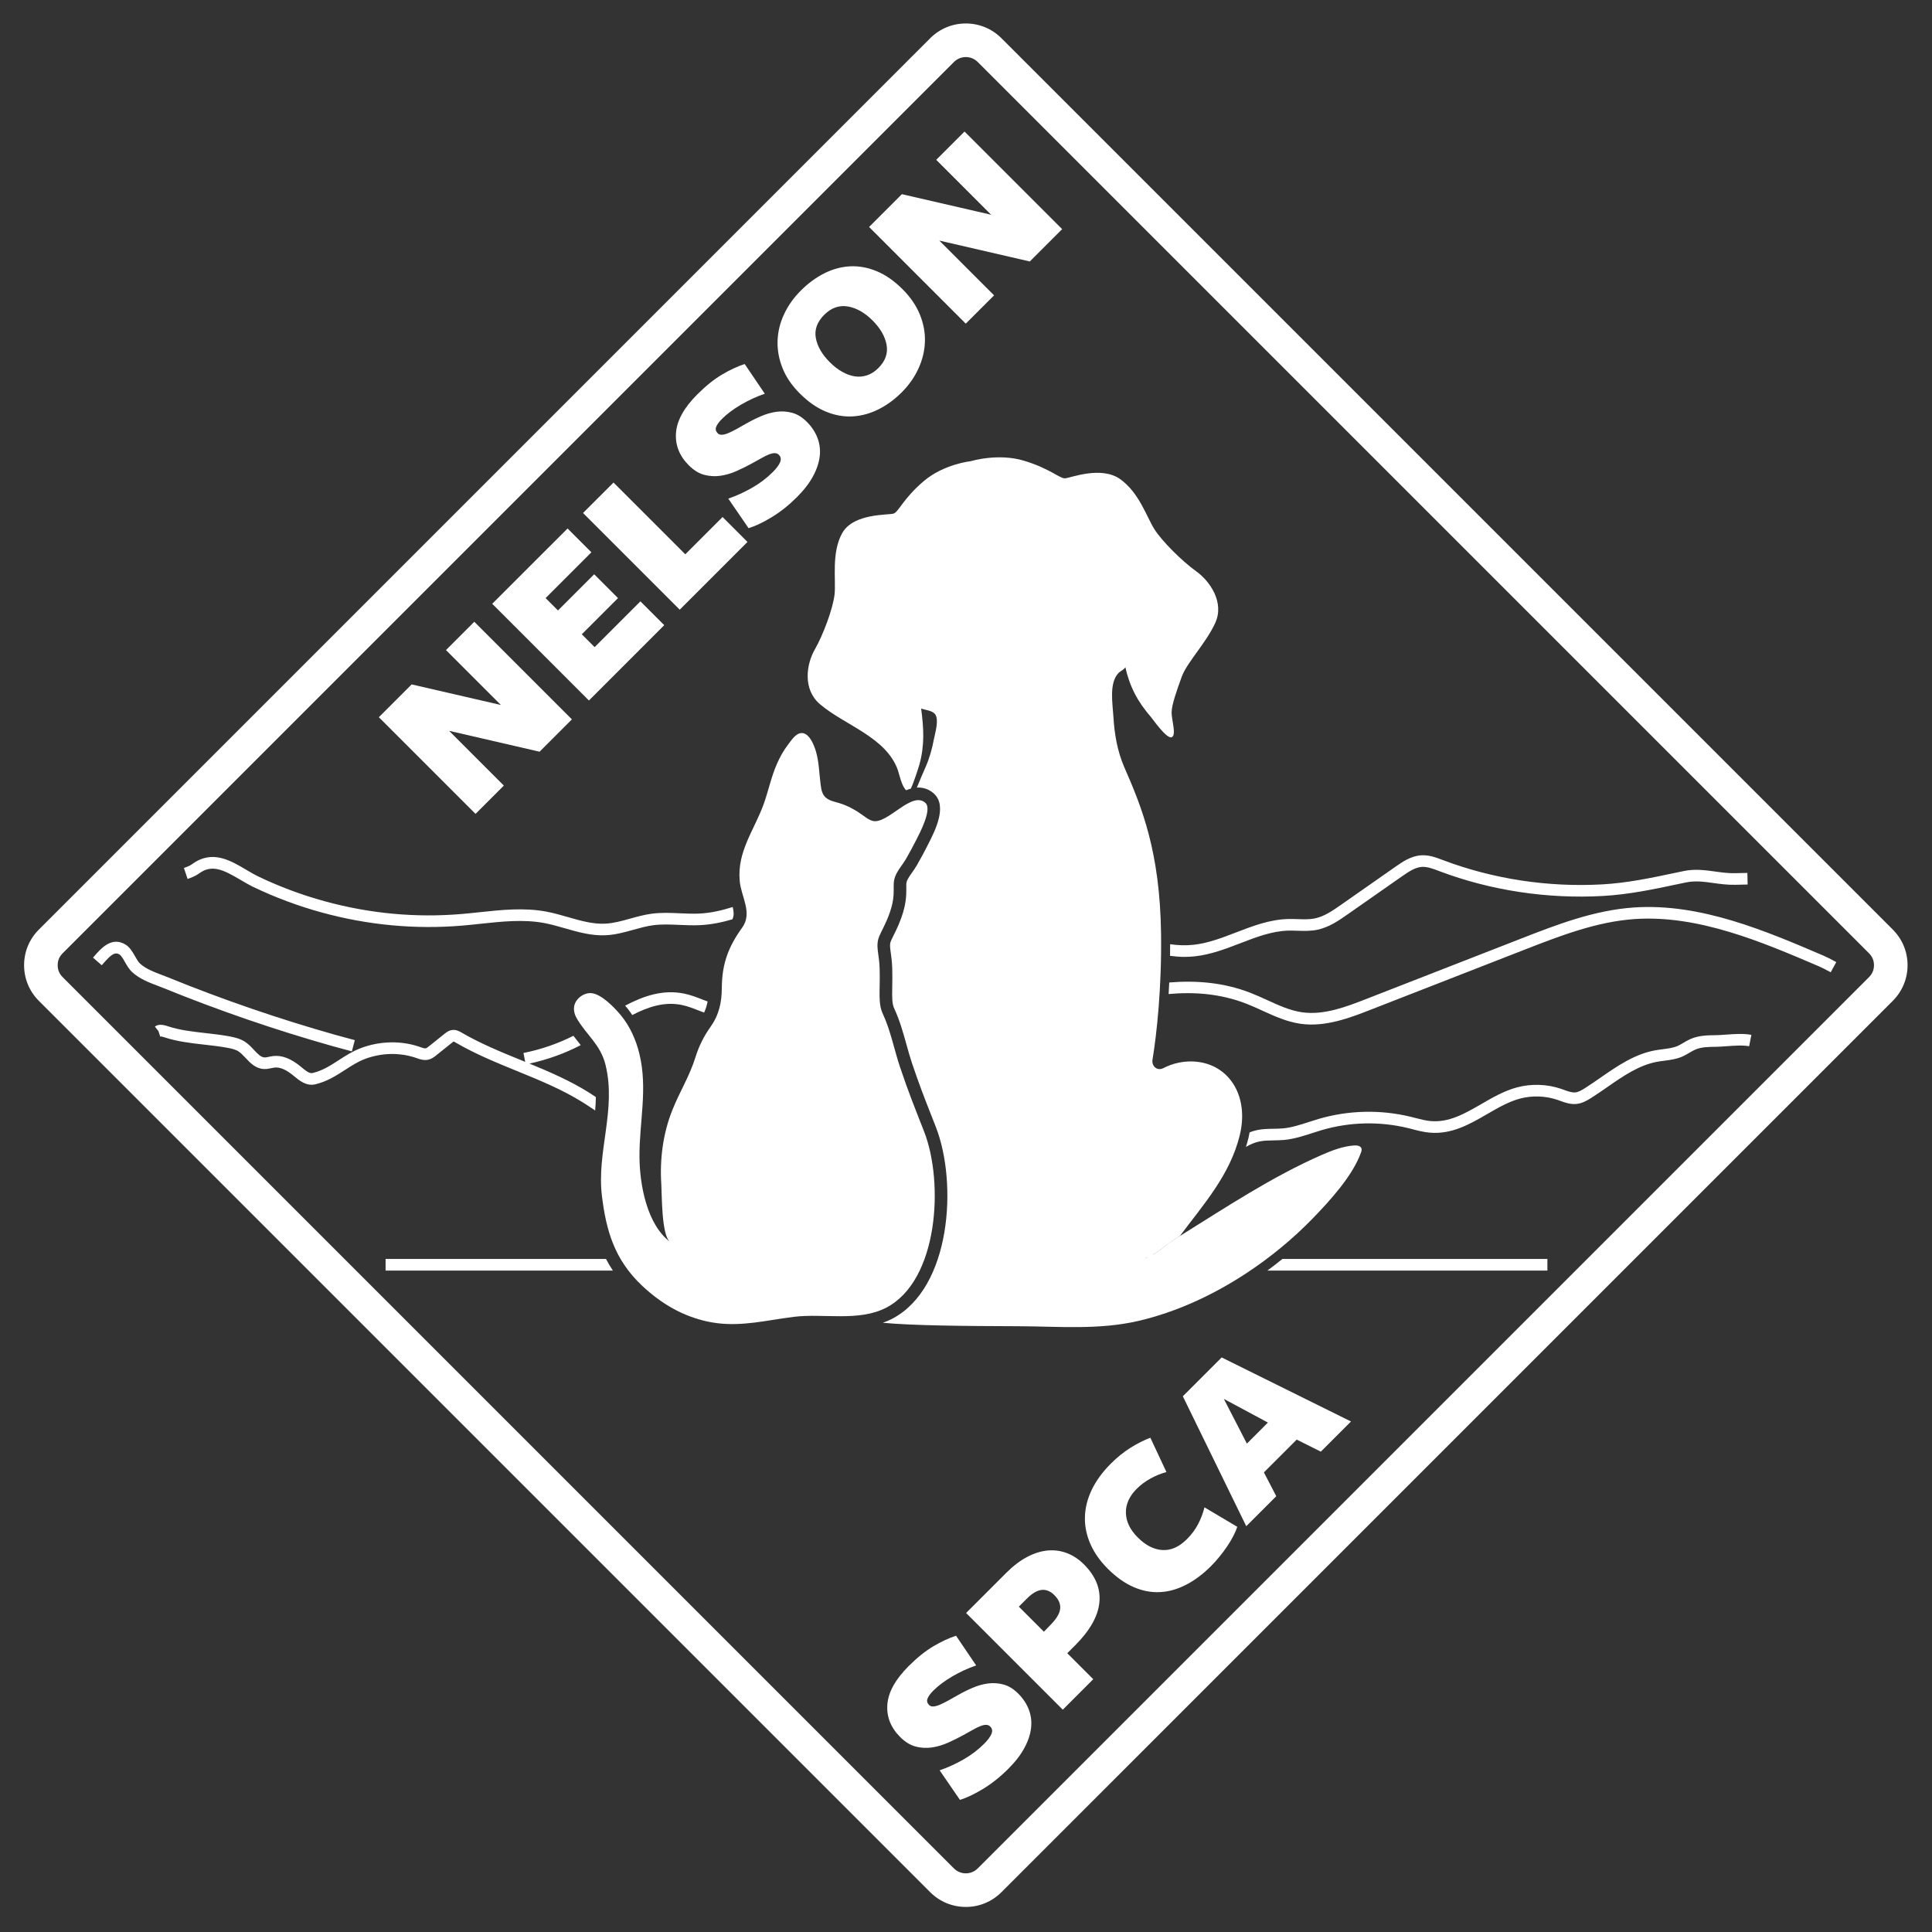
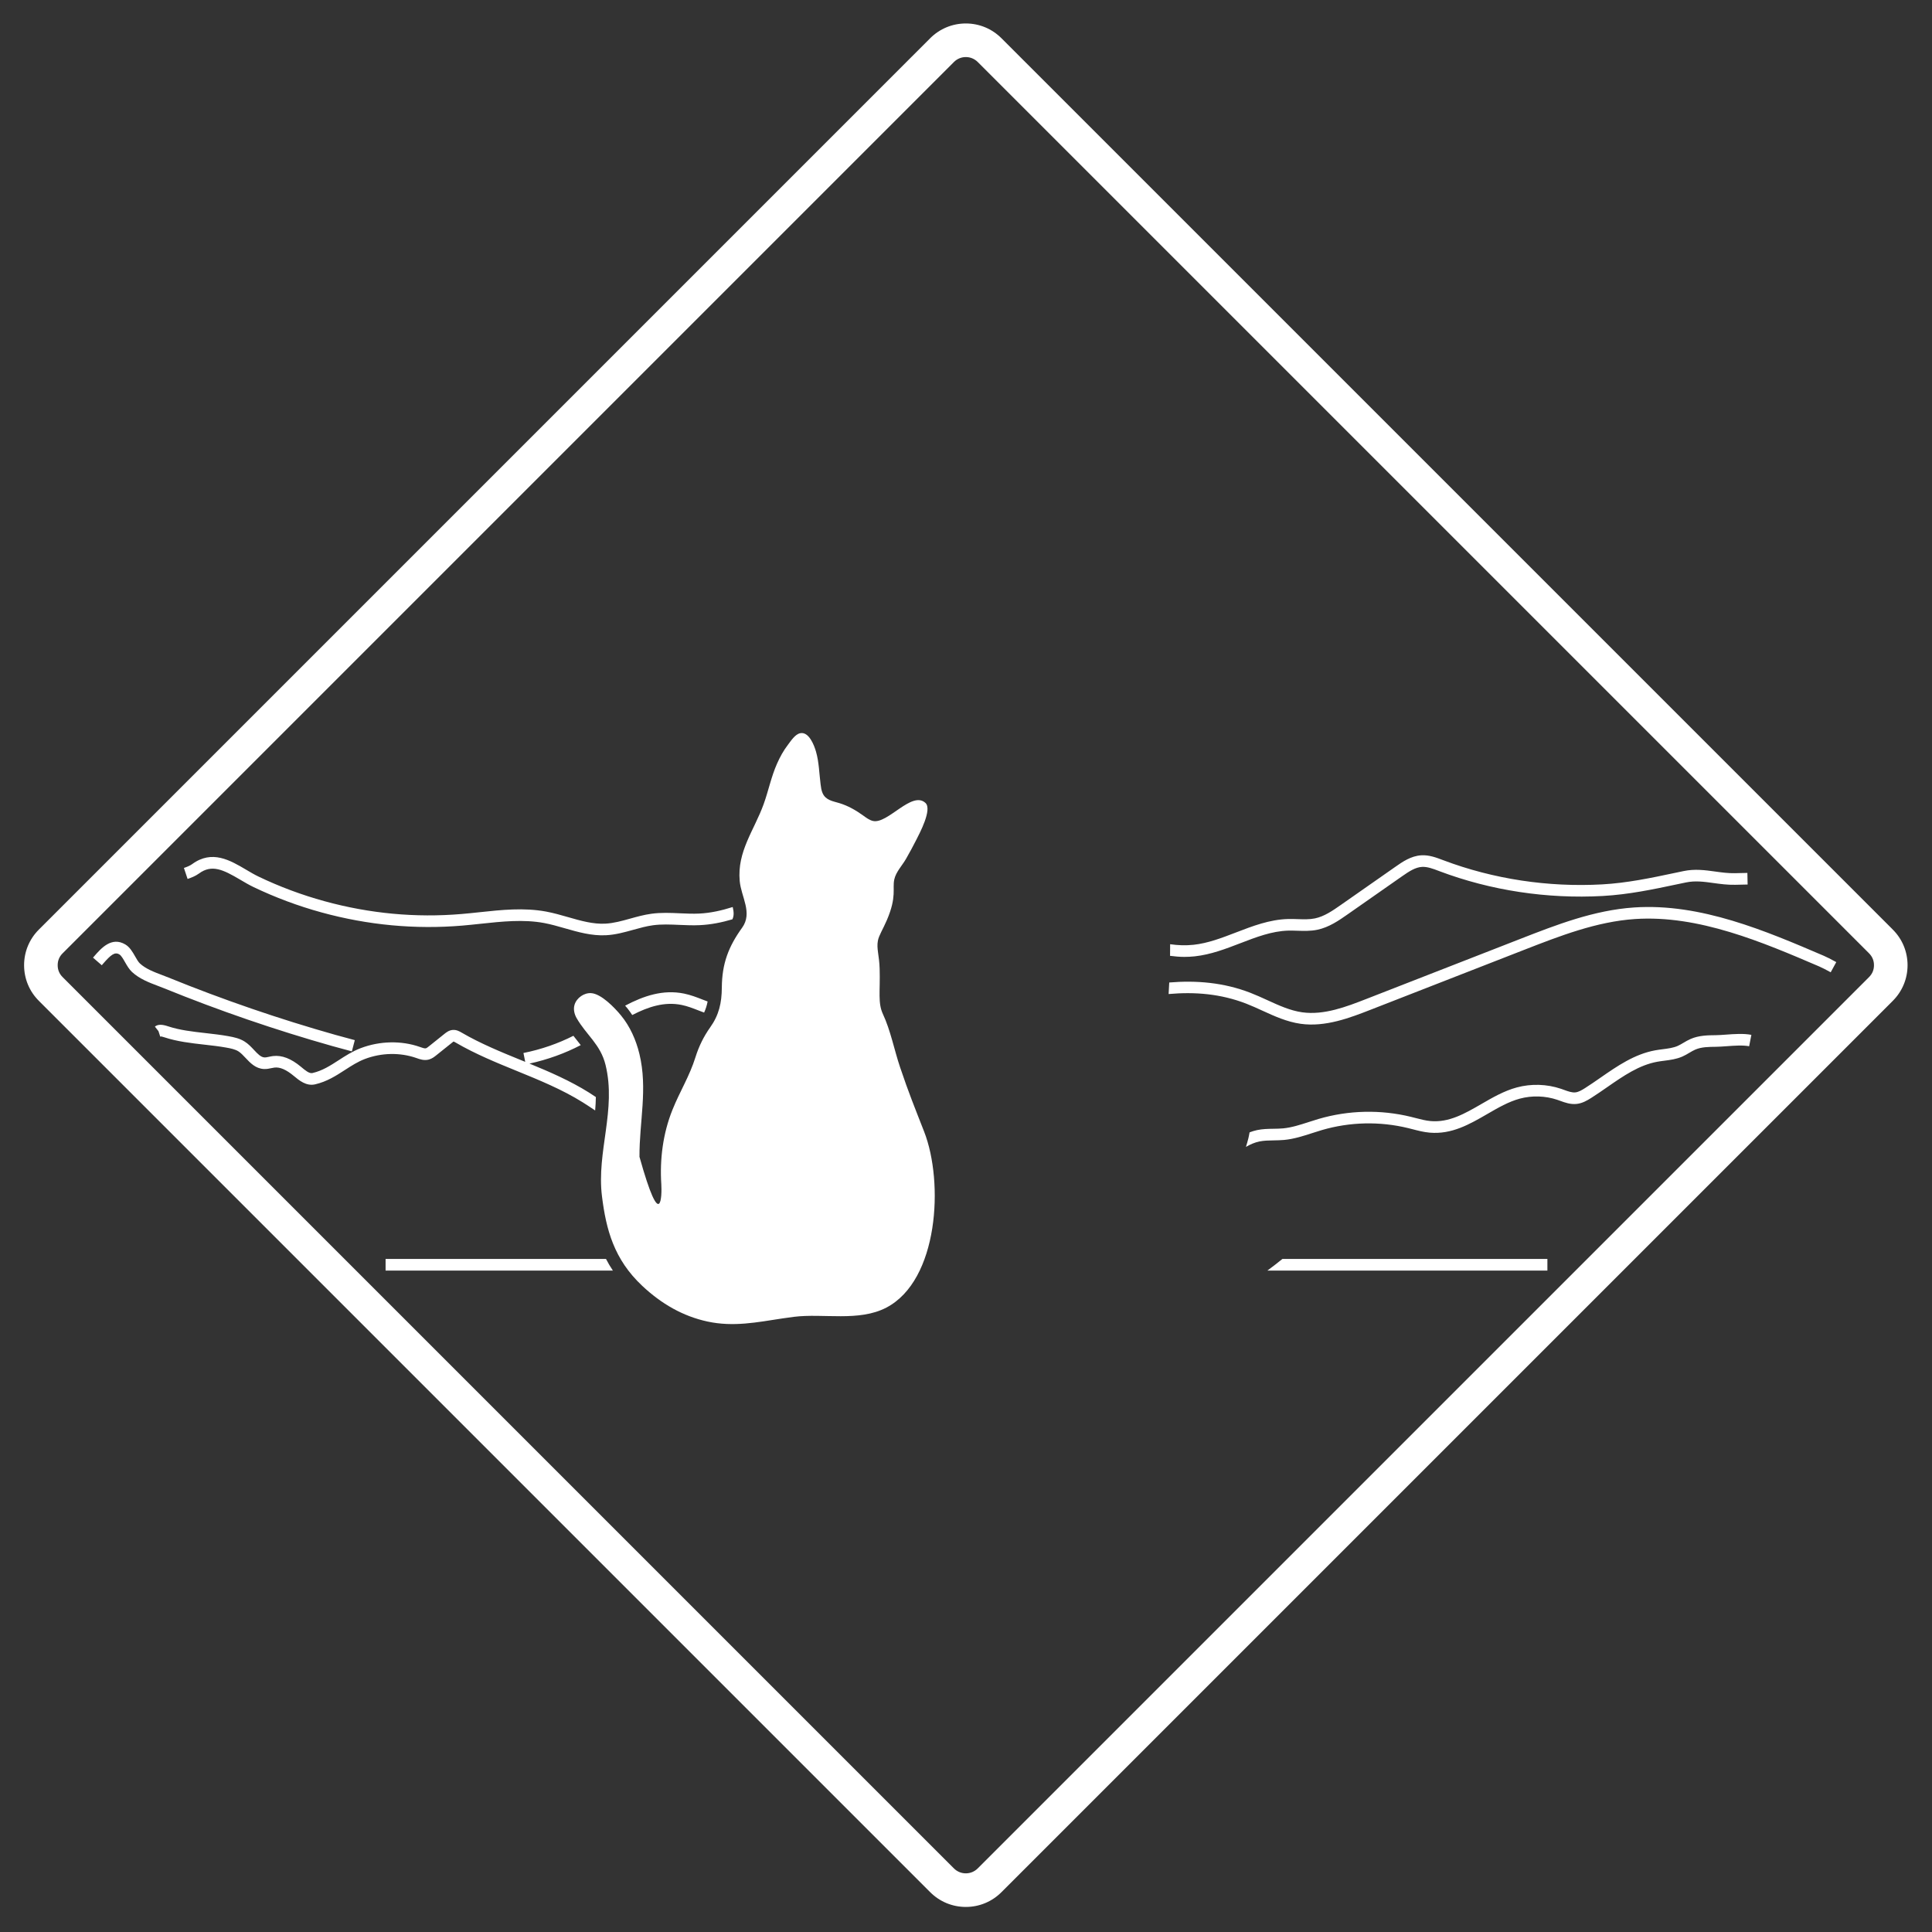
<svg xmlns="http://www.w3.org/2000/svg" xmlns:ns1="http://www.serif.com/" width="100%" height="100%" viewBox="0 0 400 400" version="1.1" xml:space="preserve" style="fill-rule:evenodd;clip-rule:evenodd;stroke-linejoin:round;stroke-miterlimit:2;">
  <rect x="0" y="0" width="400" height="400" fill="#333333" stroke="none" />
  <g id="LOGO" transform="matrix(2.708,0,0,2.708,-107.957,-1161.56)">
    <g id="One-color---white" ns1:id="One color - white">
      <g id="LOGO1" ns1:id="LOGO">
        <g transform="matrix(1,0,0,1,73.963,488.998)">
-           <path d="M0,-10.361L2.164,-12.525L9.628,-5.062L7.156,-2.59L0.237,-4.187L4.424,0L2.259,2.164L-5.133,-5.228L-2.626,-7.735L4.199,-6.162L0,-10.361ZM10.928,-6.505L3.536,-13.898L9.296,-19.657L11.118,-17.836L7.617,-14.335L8.563,-13.389L11.33,-16.156L13.152,-14.335L10.384,-11.567L11.366,-10.585L14.867,-14.086L16.688,-12.265L10.928,-6.505ZM17.871,-13.448L10.478,-20.84L12.809,-23.17L18.297,-17.682L21.147,-20.533L23.051,-18.628L17.871,-13.448ZM24.991,-23.974C25.259,-24.242 25.442,-24.489 25.541,-24.713C25.639,-24.938 25.61,-25.129 25.452,-25.287C25.365,-25.374 25.259,-25.417 25.132,-25.417C25.006,-25.417 24.859,-25.384 24.689,-25.316C24.52,-25.25 24.324,-25.153 24.104,-25.027C23.883,-24.9 23.635,-24.762 23.359,-24.613C23.012,-24.423 22.637,-24.238 22.235,-24.057C21.833,-23.875 21.423,-23.753 21.005,-23.69C20.587,-23.627 20.171,-23.649 19.757,-23.755C19.343,-23.862 18.947,-24.104 18.569,-24.483C17.843,-25.208 17.516,-26.04 17.587,-26.978C17.658,-27.916 18.198,-28.89 19.207,-29.9C19.869,-30.562 20.506,-31.072 21.117,-31.431C21.728,-31.79 22.302,-32.056 22.838,-32.23L24.376,-29.959C23.753,-29.746 23.148,-29.468 22.56,-29.125C21.973,-28.782 21.486,-28.417 21.099,-28.031C20.871,-27.802 20.723,-27.599 20.656,-27.422C20.589,-27.244 20.63,-27.081 20.78,-26.931C20.867,-26.844 20.985,-26.809 21.135,-26.825C21.285,-26.84 21.452,-26.89 21.638,-26.972C21.823,-27.055 22.028,-27.158 22.253,-27.28C22.477,-27.402 22.704,-27.53 22.933,-27.664C23.303,-27.877 23.69,-28.07 24.092,-28.244C24.494,-28.417 24.894,-28.53 25.292,-28.581C25.691,-28.632 26.085,-28.605 26.475,-28.498C26.865,-28.392 27.238,-28.161 27.593,-27.806C27.963,-27.436 28.233,-27.027 28.403,-26.582C28.572,-26.137 28.63,-25.669 28.575,-25.18C28.519,-24.692 28.35,-24.183 28.066,-23.655C27.782,-23.126 27.372,-22.594 26.836,-22.058C26.221,-21.443 25.58,-20.932 24.914,-20.527C24.247,-20.12 23.654,-19.838 23.134,-19.681L21.584,-21.94C22.184,-22.145 22.783,-22.417 23.382,-22.756C23.981,-23.095 24.518,-23.501 24.991,-23.974ZM34.915,-37.942C35.514,-37.343 35.953,-36.699 36.233,-36.009C36.513,-35.319 36.641,-34.627 36.617,-33.933C36.594,-33.239 36.431,-32.559 36.126,-31.893C35.823,-31.226 35.395,-30.617 34.844,-30.065C34.292,-29.513 33.694,-29.078 33.051,-28.758C32.409,-28.439 31.751,-28.262 31.077,-28.226C30.402,-28.19 29.724,-28.312 29.042,-28.593C28.36,-28.873 27.696,-29.336 27.049,-29.982C26.442,-30.589 26.002,-31.234 25.731,-31.916C25.458,-32.598 25.332,-33.288 25.352,-33.986C25.372,-34.684 25.535,-35.364 25.843,-36.026C26.15,-36.689 26.58,-37.296 27.132,-37.848C27.684,-38.4 28.279,-38.837 28.918,-39.161C29.557,-39.483 30.213,-39.663 30.887,-39.699C31.561,-39.734 32.24,-39.612 32.921,-39.332C33.604,-39.052 34.268,-38.589 34.915,-37.942ZM32.62,-35.553C32.01,-36.163 31.374,-36.523 30.713,-36.632C30.052,-36.74 29.454,-36.527 28.918,-35.991C28.374,-35.447 28.16,-34.856 28.277,-34.219C28.393,-33.583 28.749,-32.966 29.343,-32.372C29.653,-32.062 29.97,-31.816 30.295,-31.634C30.619,-31.451 30.94,-31.335 31.256,-31.287C31.573,-31.238 31.885,-31.265 32.193,-31.367C32.501,-31.469 32.789,-31.654 33.058,-31.922C33.594,-32.458 33.803,-33.049 33.687,-33.694C33.57,-34.339 33.215,-34.958 32.62,-35.553ZM37.481,-47.842L39.645,-50.006L47.109,-42.543L44.637,-40.071L37.718,-41.668L41.905,-37.481L39.74,-35.317L32.348,-42.709L34.855,-45.216L41.68,-43.643L37.481,-47.842Z" style="fill:white;" />
-         </g>
+           </g>
        <g transform="matrix(1,0,0,1,115.113,558.289)">
-           <path d="M0,3.963C0.268,3.695 0.451,3.448 0.55,3.224C0.648,2.999 0.619,2.808 0.461,2.65C0.374,2.563 0.268,2.52 0.142,2.52C0.016,2.52 -0.132,2.553 -0.302,2.621C-0.471,2.688 -0.666,2.784 -0.887,2.91C-1.108,3.037 -1.356,3.175 -1.632,3.324C-1.979,3.514 -2.354,3.699 -2.756,3.88C-3.158,4.062 -3.568,4.184 -3.986,4.247C-4.404,4.31 -4.82,4.288 -5.234,4.182C-5.648,4.075 -6.044,3.833 -6.422,3.454C-7.148,2.729 -7.475,1.897 -7.404,0.959C-7.333,0.021 -6.793,-0.953 -5.784,-1.963C-5.122,-2.625 -4.485,-3.135 -3.874,-3.494C-3.263,-3.853 -2.689,-4.119 -2.153,-4.293L-0.615,-2.022C-1.238,-1.809 -1.843,-1.531 -2.431,-1.188C-3.018,-0.845 -3.505,-0.48 -3.892,-0.094C-4.12,0.135 -4.268,0.338 -4.335,0.515C-4.402,0.693 -4.36,0.856 -4.211,1.006C-4.124,1.093 -4.006,1.129 -3.856,1.112C-3.706,1.097 -3.539,1.048 -3.353,0.965C-3.168,0.882 -2.963,0.779 -2.738,0.657C-2.514,0.535 -2.287,0.407 -2.058,0.273C-1.688,0.06 -1.301,-0.133 -0.899,-0.307C-0.497,-0.48 -0.097,-0.593 0.301,-0.644C0.7,-0.695 1.094,-0.668 1.484,-0.561C1.874,-0.454 2.247,-0.224 2.602,0.131C2.972,0.501 3.242,0.91 3.412,1.355C3.581,1.8 3.639,2.268 3.584,2.757C3.528,3.246 3.359,3.754 3.075,4.282C2.791,4.811 2.381,5.343 1.845,5.879C1.23,6.494 0.589,7.005 -0.077,7.411C-0.744,7.817 -1.337,8.099 -1.857,8.256L-3.407,5.997C-2.807,5.792 -2.208,5.52 -1.609,5.181C-1.01,4.842 -0.473,4.436 0,3.963ZM7.629,-9.745C8.52,-8.854 8.912,-7.882 8.805,-6.829C8.699,-5.777 8.078,-4.683 6.943,-3.547L6.351,-2.956L8.338,-0.969L6.009,1.361L-1.384,-6.031L1.691,-9.106C2.212,-9.627 2.74,-10.028 3.276,-10.313C3.812,-10.596 4.337,-10.762 4.85,-10.809C5.362,-10.856 5.855,-10.789 6.328,-10.608C6.801,-10.427 7.235,-10.139 7.629,-9.745ZM5.364,-7.397C4.753,-8.008 4.061,-7.927 3.288,-7.155L2.649,-6.516L4.565,-4.6L5.145,-5.203C5.555,-5.629 5.777,-6.018 5.809,-6.372C5.842,-6.726 5.693,-7.068 5.364,-7.397ZM13.933,-16.806C13.531,-16.703 13.126,-16.54 12.721,-16.315C12.314,-16.09 11.962,-15.828 11.662,-15.528C11.095,-14.961 10.818,-14.346 10.833,-13.684C10.85,-13.021 11.152,-12.394 11.745,-11.803C12.344,-11.203 12.971,-10.884 13.625,-10.845C14.28,-10.805 14.906,-11.085 15.506,-11.684C15.852,-12.031 16.132,-12.406 16.344,-12.808C16.558,-13.21 16.724,-13.644 16.841,-14.109L19.35,-12.619C19.279,-12.406 19.176,-12.169 19.042,-11.909C18.908,-11.649 18.75,-11.385 18.569,-11.117C18.388,-10.849 18.192,-10.586 17.983,-10.331C17.774,-10.074 17.559,-9.835 17.338,-9.615C16.724,-9 16.085,-8.523 15.423,-8.184C14.761,-7.844 14.094,-7.659 13.424,-7.628C12.753,-7.596 12.084,-7.726 11.414,-8.018C10.743,-8.31 10.088,-8.775 9.45,-9.414C8.851,-10.013 8.405,-10.648 8.114,-11.318C7.822,-11.988 7.684,-12.67 7.7,-13.364C7.716,-14.058 7.889,-14.752 8.219,-15.446C8.551,-16.139 9.04,-16.81 9.687,-17.456C10.16,-17.93 10.653,-18.327 11.165,-18.651C11.677,-18.974 12.189,-19.235 12.703,-19.432L13.933,-16.806ZM28.043,-20.673L25.737,-18.367L23.892,-19.289L21.384,-16.782L22.33,-14.961L20.036,-12.666L15.186,-22.601L18.155,-25.57L28.043,-20.673ZM18.321,-22.4L20.083,-18.982L21.691,-20.591L18.321,-22.4Z" style="fill:white;" />
-         </g>
+           </g>
        <g transform="matrix(1,0,0,1,66.768,500.517)">
          <path d="M0,8.802C-0.5,8.672 -0.995,8.537 -1.487,8.398C-5.833,7.171 -10.16,5.685 -14.346,3.982C-14.503,3.918 -14.664,3.857 -14.826,3.796C-15.517,3.534 -16.231,3.264 -16.807,2.734C-17.028,2.53 -17.186,2.253 -17.34,1.986C-17.476,1.746 -17.631,1.475 -17.774,1.391C-18.127,1.18 -18.415,1.401 -19.047,2.131L-19.121,2.217L-19.791,1.635L-19.717,1.55C-19.184,0.933 -18.377,0 -17.32,0.628C-16.977,0.831 -16.77,1.194 -16.569,1.545C-16.45,1.754 -16.326,1.97 -16.206,2.08C-15.756,2.494 -15.151,2.723 -14.512,2.966C-14.343,3.03 -14.175,3.094 -14.012,3.16C-9.855,4.851 -5.56,6.326 -1.246,7.544C-0.76,7.681 -0.27,7.814 0.224,7.943L0,8.802ZM13.578,9.736C15.114,10.367 16.678,11.043 18.128,11.95C18.304,12.06 18.479,12.179 18.654,12.294C18.648,12.634 18.631,12.976 18.6,13.319C18.286,13.109 17.973,12.9 17.657,12.702C16.077,11.714 14.32,10.997 12.622,10.304C11.06,9.667 9.446,9.009 7.942,8.133C7.894,8.105 7.804,8.053 7.771,8.048C7.759,8.056 7.678,8.121 7.643,8.149L6.449,9.105C6.314,9.213 6.129,9.361 5.886,9.426C5.528,9.522 5.202,9.407 4.941,9.313C3.685,8.873 2.264,8.903 1,9.382C0.447,9.593 -0.029,9.9 -0.532,10.226C-1.209,10.664 -1.909,11.116 -2.815,11.324C-3.484,11.477 -4.034,11.019 -4.433,10.685C-5.018,10.196 -5.494,9.991 -5.919,10.041C-5.998,10.051 -6.076,10.068 -6.155,10.084C-6.322,10.12 -6.513,10.162 -6.722,10.151C-7.361,10.12 -7.77,9.684 -8.131,9.299C-8.312,9.106 -8.483,8.923 -8.665,8.806C-8.914,8.646 -9.238,8.578 -9.606,8.512C-10.15,8.414 -10.724,8.35 -11.278,8.287C-12.3,8.172 -13.356,8.053 -14.351,7.722C-14.477,7.68 -14.554,7.665 -14.594,7.66L-14.649,7.68L-14.786,7.257L-15.059,6.908C-14.841,6.733 -14.537,6.724 -14.07,6.88C-13.164,7.181 -12.2,7.29 -11.179,7.405C-10.61,7.469 -10.022,7.536 -9.449,7.639C-9.003,7.719 -8.571,7.811 -8.185,8.06C-7.91,8.236 -7.693,8.468 -7.483,8.692C-7.202,8.992 -6.959,9.251 -6.68,9.265C-6.587,9.27 -6.466,9.244 -6.341,9.217C-6.235,9.194 -6.128,9.172 -6.021,9.159C-5.343,9.082 -4.647,9.35 -3.888,9.984C-3.579,10.243 -3.258,10.517 -3.013,10.458C-2.26,10.286 -1.655,9.895 -1.014,9.481C-0.495,9.144 0.044,8.796 0.685,8.552C2.142,8 3.785,7.967 5.194,8.461L5.238,8.477C5.392,8.532 5.567,8.592 5.657,8.568C5.721,8.551 5.813,8.478 5.895,8.412L7.088,7.456C7.214,7.355 7.425,7.186 7.71,7.163C8.001,7.139 8.234,7.276 8.388,7.365C9.838,8.21 11.424,8.857 12.957,9.482C13.055,9.522 13.155,9.563 13.254,9.603L13.118,8.926C14.485,8.652 15.764,8.204 16.937,7.611C17.052,7.761 17.168,7.907 17.282,8.049C17.357,8.143 17.427,8.232 17.498,8.323C16.292,8.952 14.978,9.43 13.578,9.736ZM112.529,1.491C112.761,1.591 113.067,1.745 113.49,1.977L113.064,2.755C112.666,2.538 112.385,2.395 112.179,2.307C107.862,0.456 102.966,-1.641 98.1,-1.316C95.163,-1.119 92.353,-0.023 89.636,1.036L77.883,5.621C76.349,6.219 74.439,6.965 72.534,6.693C71.486,6.545 70.533,6.109 69.611,5.688C69.205,5.502 68.785,5.31 68.371,5.15C66.428,4.4 64.456,4.239 62.444,4.418C62.462,4.131 62.478,3.838 62.492,3.535C64.581,3.364 66.658,3.537 68.69,4.322C69.13,4.492 69.562,4.689 69.98,4.88C70.884,5.294 71.738,5.684 72.658,5.815C74.333,6.05 76.048,5.384 77.561,4.794L89.313,0.21C92.093,-0.875 94.968,-1.996 98.041,-2.201C103.119,-2.542 108.119,-0.399 112.529,1.491ZM21.436,6.023C21.319,5.852 21.204,5.679 21.076,5.523C21.02,5.455 20.958,5.382 20.892,5.307C22.31,4.558 23.79,4.057 25.394,4.383C25.908,4.488 26.389,4.675 26.853,4.857C26.971,4.903 27.084,4.945 27.199,4.988C27.141,5.295 27.052,5.571 26.931,5.835C26.797,5.785 26.661,5.735 26.53,5.684C26.081,5.508 25.656,5.343 25.217,5.253C23.913,4.987 22.678,5.382 21.436,6.023ZM105.05,7.522C105.686,7.475 106.407,7.423 106.999,7.539L106.828,8.41C106.353,8.317 105.695,8.364 105.114,8.407C104.815,8.429 104.532,8.449 104.288,8.452C103.743,8.457 103.181,8.462 102.711,8.666C102.562,8.73 102.415,8.817 102.259,8.909C102.089,9.01 101.913,9.115 101.717,9.2C101.264,9.398 100.794,9.458 100.341,9.517C100.163,9.539 99.985,9.562 99.81,9.594C98.415,9.847 97.226,10.671 95.968,11.543C95.574,11.817 95.166,12.099 94.755,12.36C94.445,12.557 94.077,12.771 93.649,12.819C93.178,12.873 92.751,12.718 92.374,12.581C92.303,12.555 92.231,12.53 92.16,12.505C91.245,12.196 90.227,12.165 89.294,12.416C88.436,12.648 87.643,13.108 86.803,13.594C85.468,14.366 84.091,15.167 82.397,15.015C81.946,14.975 81.517,14.863 81.103,14.756C80.989,14.727 80.874,14.698 80.759,14.669C78.59,14.14 76.308,14.192 74.165,14.818C73.919,14.89 73.674,14.969 73.43,15.048C72.743,15.271 72.032,15.501 71.279,15.573C71.008,15.598 70.74,15.602 70.481,15.607C70.095,15.613 69.732,15.619 69.387,15.69C69.021,15.766 68.682,15.914 68.356,16.105C68.424,15.889 68.487,15.67 68.543,15.445C68.58,15.293 68.606,15.143 68.634,14.993C68.818,14.924 69.007,14.863 69.206,14.821C69.633,14.732 70.057,14.725 70.466,14.719C70.72,14.715 70.959,14.711 71.195,14.689C71.851,14.627 72.485,14.421 73.157,14.204C73.409,14.122 73.662,14.04 73.916,13.966C76.21,13.296 78.649,13.241 80.97,13.807C81.089,13.836 81.207,13.867 81.325,13.897C81.722,14 82.098,14.097 82.476,14.131C83.883,14.254 85.087,13.562 86.358,12.826C87.211,12.332 88.092,11.822 89.062,11.56C90.164,11.262 91.365,11.299 92.445,11.664C92.522,11.691 92.599,11.718 92.676,11.746C92.99,11.86 93.286,11.967 93.55,11.937C93.791,11.91 94.043,11.761 94.28,11.61C94.678,11.358 95.07,11.086 95.462,10.814C96.743,9.926 98.067,9.008 99.652,8.721C99.842,8.686 100.035,8.661 100.228,8.637C100.638,8.584 101.025,8.534 101.362,8.387C101.507,8.323 101.652,8.237 101.806,8.146C101.979,8.044 102.158,7.937 102.359,7.851C102.993,7.576 103.676,7.57 104.279,7.564C104.507,7.562 104.771,7.542 105.05,7.522ZM2.578,24.673L19.43,24.673C19.586,24.974 19.76,25.27 19.954,25.56L2.578,25.56L2.578,24.673ZM91.404,24.673L91.404,25.56L69.997,25.56C70.387,25.274 70.767,24.976 71.143,24.673L91.404,24.673ZM29.118,-2.235C29.208,-1.847 29.221,-1.558 29.092,-1.294C28.28,-1.055 27.452,-0.888 26.601,-0.848C26.075,-0.823 25.551,-0.846 25.044,-0.868C24.342,-0.899 23.678,-0.929 23.022,-0.84C22.521,-0.772 22.031,-0.636 21.513,-0.492C20.845,-0.306 20.154,-0.114 19.427,-0.077C18.334,-0.021 17.286,-0.321 16.277,-0.611C15.756,-0.761 15.217,-0.915 14.691,-1.013C13.12,-1.305 11.46,-1.127 9.855,-0.955C9.387,-0.905 8.92,-0.855 8.453,-0.815C4.848,-0.51 1.222,-0.848 -2.325,-1.823C-4.114,-2.314 -5.863,-2.967 -7.523,-3.763C-7.866,-3.927 -8.206,-4.128 -8.534,-4.322C-9.844,-5.096 -10.71,-5.514 -11.684,-4.8C-11.965,-4.594 -12.3,-4.467 -12.56,-4.381L-12.841,-5.222C-12.643,-5.289 -12.391,-5.382 -12.209,-5.516C-10.692,-6.628 -9.306,-5.809 -8.082,-5.086C-7.756,-4.893 -7.448,-4.711 -7.139,-4.563C-5.527,-3.79 -3.828,-3.156 -2.09,-2.679C1.355,-1.732 4.877,-1.403 8.379,-1.7C8.838,-1.738 9.299,-1.788 9.76,-1.837C11.429,-2.017 13.155,-2.201 14.853,-1.886C15.421,-1.78 15.981,-1.619 16.522,-1.464C17.505,-1.181 18.435,-0.915 19.381,-0.963C20.011,-0.995 20.625,-1.166 21.275,-1.347C21.8,-1.493 22.342,-1.644 22.903,-1.72C23.639,-1.82 24.374,-1.787 25.084,-1.755C25.593,-1.732 26.076,-1.711 26.558,-1.734C27.422,-1.775 28.275,-1.967 29.118,-2.235ZM105.738,-4.821L105.739,-4.821C105.748,-4.821 105.818,-4.823 106.128,-4.83L106.693,-4.842L106.712,-3.955L105.763,-3.934C105.174,-3.921 104.632,-3.996 104.108,-4.068C103.387,-4.168 102.706,-4.263 101.995,-4.113L101.383,-3.985C99.448,-3.576 97.621,-3.19 95.638,-3.079C91.385,-2.842 87.071,-3.497 83.154,-4.973L83.092,-4.997C82.645,-5.167 82.224,-5.325 81.813,-5.302C81.312,-5.272 80.848,-4.973 80.294,-4.586L76.139,-1.68C75.469,-1.211 74.711,-0.681 73.808,-0.495C73.292,-0.389 72.783,-0.406 72.289,-0.421C72.053,-0.429 71.818,-0.436 71.583,-0.43C70.336,-0.393 69.16,0.059 67.915,0.538C66.809,0.964 65.666,1.403 64.451,1.535C64.18,1.565 63.91,1.578 63.643,1.578C63.276,1.578 62.914,1.544 62.554,1.497C62.558,1.206 62.561,0.91 62.561,0.609C63.152,0.695 63.748,0.718 64.355,0.653C65.455,0.533 66.495,0.133 67.596,-0.29C68.856,-0.775 70.158,-1.276 71.557,-1.317C71.81,-1.325 72.064,-1.317 72.317,-1.308C72.78,-1.293 73.216,-1.279 73.628,-1.364C74.352,-1.513 75.002,-1.968 75.63,-2.407L79.786,-5.313C80.313,-5.682 80.969,-6.141 81.76,-6.188C82.358,-6.226 82.915,-6.013 83.406,-5.827L83.468,-5.804C87.27,-4.371 91.464,-3.735 95.589,-3.965C97.503,-4.072 99.299,-4.451 101.2,-4.853L101.813,-4.982C102.675,-5.163 103.466,-5.054 104.23,-4.948C104.741,-4.877 105.226,-4.81 105.738,-4.821Z" style="fill:white;" />
        </g>
        <g transform="matrix(1,0,0,1,182.764,501.823)">
          <path d="M0,1.816L-68.148,69.964C-68.65,70.465 -69.463,70.465 -69.964,69.964L-138.112,1.816C-138.363,1.565 -138.488,1.263 -138.488,0.908C-138.488,0.554 -138.363,0.251 -138.112,0L-69.964,-68.148C-69.463,-68.649 -68.65,-68.649 -68.148,-68.148L0,0C0.251,0.251 0.376,0.554 0.376,0.908C0.376,1.263 0.251,1.565 0,1.816M1.816,-1.815L-66.333,-69.964C-67.06,-70.691 -68.027,-71.092 -69.056,-71.092C-70.085,-71.092 -71.052,-70.691 -71.78,-69.964L-139.926,-1.817C-140.655,-1.09 -141.056,-0.122 -141.056,0.908C-141.056,1.937 -140.656,2.904 -139.928,3.632L-71.779,71.781C-71.052,72.508 -70.085,72.908 -69.056,72.908C-68.028,72.908 -67.061,72.508 -66.333,71.78L1.816,3.632C2.543,2.904 2.944,1.937 2.944,0.908C2.944,-0.122 2.543,-1.09 1.816,-1.815" style="fill:white;fill-rule:nonzero;" />
        </g>
        <g transform="matrix(1,0,0,1,99.662,485.514)">
-           <path d="M0,44.226C-1.924,44.518 -3.726,44.888 -5.706,44.46C-7.567,44.057 -9.212,43.126 -10.704,41.722C-12.854,39.699 -13.455,37.434 -13.772,34.888C-14.197,31.479 -12.654,28.272 -13.501,24.835C-13.886,23.269 -14.969,22.553 -15.709,21.266C-15.882,20.965 -15.972,20.591 -15.873,20.253C-15.712,19.703 -15.131,19.319 -14.604,19.352C-13.827,19.4 -12.806,20.464 -12.316,21.06C-11.632,21.892 -11.171,22.924 -10.912,23.991C-10.261,26.671 -10.92,29.193 -10.905,31.866C-10.893,34.015 -10.33,37.042 -8.569,38.37C-9.228,37.873 -9.186,34.739 -9.236,33.967C-9.361,32.048 -9.109,30.077 -8.386,28.279C-7.8,26.82 -7.087,25.732 -6.616,24.225C-6.363,23.416 -5.985,22.651 -5.501,21.972C-4.828,21.028 -4.617,20.106 -4.609,18.926C-4.596,17.088 -4.096,15.792 -3.057,14.35C-2.237,13.212 -3.128,12.004 -3.241,10.787C-3.453,8.516 -2.127,6.894 -1.409,4.897C-1.04,3.87 -0.833,2.807 -0.39,1.811C-0.165,1.304 0.1,0.815 0.433,0.381C0.671,0.071 0.983,-0.434 1.379,-0.519C2.041,-0.662 2.447,0.381 2.594,0.899C2.823,1.702 2.836,2.55 2.941,3.376C2.97,3.611 3.001,3.85 3.096,4.064C3.337,4.609 3.886,4.676 4.367,4.822C5.043,5.026 5.636,5.368 6.216,5.786C6.442,5.95 6.673,6.123 6.94,6.187C8.064,6.457 9.925,3.844 10.962,4.813C11.493,5.309 10.498,7.154 10.272,7.606C10.022,8.106 9.753,8.594 9.478,9.078C9.187,9.589 8.701,10.08 8.575,10.665C8.422,11.37 8.778,11.966 8.016,13.754C7.713,14.466 7.402,14.929 7.324,15.338C7.207,15.955 7.427,16.449 7.457,17.493C7.508,19.227 7.305,20.094 7.711,20.961C8.291,22.199 8.58,23.715 9.016,25.009C9.702,27.046 10.116,28.035 10.86,29.946C12.371,33.822 11.963,41.307 7.972,43.394C5.864,44.495 3.151,43.815 0.877,44.103C0.581,44.14 0.289,44.182 0,44.226" style="fill:white;fill-rule:nonzero;" />
+           <path d="M0,44.226C-1.924,44.518 -3.726,44.888 -5.706,44.46C-7.567,44.057 -9.212,43.126 -10.704,41.722C-12.854,39.699 -13.455,37.434 -13.772,34.888C-14.197,31.479 -12.654,28.272 -13.501,24.835C-13.886,23.269 -14.969,22.553 -15.709,21.266C-15.882,20.965 -15.972,20.591 -15.873,20.253C-15.712,19.703 -15.131,19.319 -14.604,19.352C-13.827,19.4 -12.806,20.464 -12.316,21.06C-11.632,21.892 -11.171,22.924 -10.912,23.991C-10.261,26.671 -10.92,29.193 -10.905,31.866C-9.228,37.873 -9.186,34.739 -9.236,33.967C-9.361,32.048 -9.109,30.077 -8.386,28.279C-7.8,26.82 -7.087,25.732 -6.616,24.225C-6.363,23.416 -5.985,22.651 -5.501,21.972C-4.828,21.028 -4.617,20.106 -4.609,18.926C-4.596,17.088 -4.096,15.792 -3.057,14.35C-2.237,13.212 -3.128,12.004 -3.241,10.787C-3.453,8.516 -2.127,6.894 -1.409,4.897C-1.04,3.87 -0.833,2.807 -0.39,1.811C-0.165,1.304 0.1,0.815 0.433,0.381C0.671,0.071 0.983,-0.434 1.379,-0.519C2.041,-0.662 2.447,0.381 2.594,0.899C2.823,1.702 2.836,2.55 2.941,3.376C2.97,3.611 3.001,3.85 3.096,4.064C3.337,4.609 3.886,4.676 4.367,4.822C5.043,5.026 5.636,5.368 6.216,5.786C6.442,5.95 6.673,6.123 6.94,6.187C8.064,6.457 9.925,3.844 10.962,4.813C11.493,5.309 10.498,7.154 10.272,7.606C10.022,8.106 9.753,8.594 9.478,9.078C9.187,9.589 8.701,10.08 8.575,10.665C8.422,11.37 8.778,11.966 8.016,13.754C7.713,14.466 7.402,14.929 7.324,15.338C7.207,15.955 7.427,16.449 7.457,17.493C7.508,19.227 7.305,20.094 7.711,20.961C8.291,22.199 8.58,23.715 9.016,25.009C9.702,27.046 10.116,28.035 10.86,29.946C12.371,33.822 11.963,41.307 7.972,43.394C5.864,44.495 3.151,43.815 0.877,44.103C0.581,44.14 0.289,44.182 0,44.226" style="fill:white;fill-rule:nonzero;" />
        </g>
        <g transform="matrix(1,0,0,1,129.553,470.425)">
-           <path d="M0,53.34C-0.166,53.455 -0.327,53.577 -0.488,53.7C-0.647,53.822 -0.805,53.945 -0.967,54.062C-1.132,54.182 -1.301,54.297 -1.477,54.4C-1.523,54.427 -1.574,54.445 -1.621,54.471C-1.715,54.521 -1.81,54.567 -1.907,54.61C-1.954,54.631 -1.999,54.66 -2.047,54.679C-2.072,54.689 -2.098,54.699 -2.123,54.708C-2.127,54.709 -2.129,54.703 -2.125,54.702C-2.051,54.674 -1.979,54.642 -1.907,54.61C-1.81,54.567 -1.715,54.521 -1.621,54.471C-1.595,54.456 -1.567,54.444 -1.541,54.429C-1.363,54.328 -1.193,54.216 -1.027,54.097C-0.864,53.981 -0.705,53.858 -0.546,53.736C-0.387,53.614 -0.227,53.492 -0.063,53.376C0.105,53.257 0.278,53.145 0.459,53.046C0.481,53.033 0.504,53.021 0.527,53.009C0.53,53.007 0.534,53.013 0.53,53.015C0.347,53.112 0.171,53.222 0,53.34M14.403,46.314C14.335,46.106 14.051,46.07 13.823,46.088C12.974,46.153 12.156,46.465 11.37,46.809C7.561,48.479 4.066,50.802 0.52,53.01C2.319,50.603 4.342,48.36 5.092,45.334C5.821,42.392 4.363,40.057 1.995,39.711C0.865,39.546 -0.078,39.833 -0.755,40.179C-1.209,40.411 -1.656,40.03 -1.573,39.528C-1.255,37.612 -0.859,34.022 -0.92,29.85C-1.011,23.622 -2.378,20.248 -3.744,17.134C-4.261,15.928 -4.485,14.627 -4.56,13.323C-4.617,12.34 -4.923,10.694 -4.141,9.934C-4.06,9.855 -3.627,9.625 -3.656,9.497C-3.306,11.034 -2.728,12.132 -1.673,13.356C-1.542,13.508 -0.476,15.047 -0.099,14.872C0.274,14.699 -0.12,13.549 -0.112,12.972C-0.103,12.395 0.264,11.346 0.665,10.246C1.067,9.146 2.509,7.699 3.225,6.136C3.941,4.573 2.824,2.944 1.766,2.188C0.709,1.431 -0.853,-0.107 -1.44,-1.048C-2.028,-1.989 -2.598,-3.825 -4.044,-4.856C-5.491,-5.887 -7.83,-4.958 -8.24,-4.918C-8.65,-4.878 -9.387,-5.656 -11.389,-6.262C-13.391,-6.869 -15.471,-6.227 -15.471,-6.227C-15.471,-6.227 -17.532,-6.019 -19.091,-4.681C-20.651,-3.343 -20.983,-2.346 -21.374,-2.221C-21.765,-2.097 -24.412,-2.261 -25.281,-0.755C-26.149,0.751 -25.757,2.883 -25.882,3.97C-26.007,5.058 -26.76,7.071 -27.395,8.175C-28.029,9.279 -28.337,11.2 -27.005,12.343C-25.121,13.959 -21.944,14.852 -21.042,17.388C-20.945,17.658 -20.744,18.659 -20.401,18.93C-20.285,18.881 -20.167,18.838 -20.048,18.805C-19.822,18.336 -19.446,17.15 -19.403,16.996C-18.984,15.508 -19.061,14.188 -19.262,12.682C-18.936,12.8 -18.401,12.828 -18.187,13.127C-17.878,13.559 -18.201,14.574 -18.291,15.052C-18.425,15.765 -18.62,16.469 -18.912,17.134C-19.141,17.654 -19.369,18.184 -19.591,18.731C-19.552,18.729 -19.514,18.722 -19.475,18.722C-19.021,18.722 -18.605,18.887 -18.272,19.198C-17.247,20.156 -18.196,22.021 -18.706,23.023L-18.758,23.126C-18.983,23.575 -19.235,24.043 -19.576,24.643C-19.695,24.852 -19.829,25.042 -19.957,25.225C-20.142,25.486 -20.332,25.757 -20.375,25.958C-20.4,26.072 -20.399,26.214 -20.397,26.411C-20.392,26.999 -20.386,27.804 -20.989,29.22C-21.116,29.517 -21.243,29.773 -21.357,30.001C-21.476,30.24 -21.598,30.487 -21.621,30.606C-21.657,30.796 -21.634,30.985 -21.582,31.36C-21.539,31.67 -21.486,32.055 -21.471,32.554C-21.455,33.109 -21.464,33.57 -21.471,33.976C-21.487,34.832 -21.487,35.26 -21.308,35.642C-20.904,36.505 -20.639,37.455 -20.383,38.373C-20.243,38.874 -20.112,39.347 -19.962,39.79C-19.407,41.438 -19.03,42.399 -18.508,43.728L-18.133,44.685C-16.47,48.953 -16.954,56.973 -21.473,59.336C-21.707,59.458 -21.948,59.556 -22.19,59.643C-19.94,59.859 -15.932,59.896 -11.851,59.908C-8.757,59.917 -5.691,60.209 -2.64,59.499C0.285,58.817 3.087,57.505 5.566,55.878C7.426,54.658 9.151,53.239 10.692,51.65C12.011,50.29 13.729,48.41 14.368,46.625C14.404,46.524 14.435,46.414 14.403,46.314" style="fill:white;fill-rule:nonzero;" />
-         </g>
+           </g>
      </g>
    </g>
  </g>
</svg>